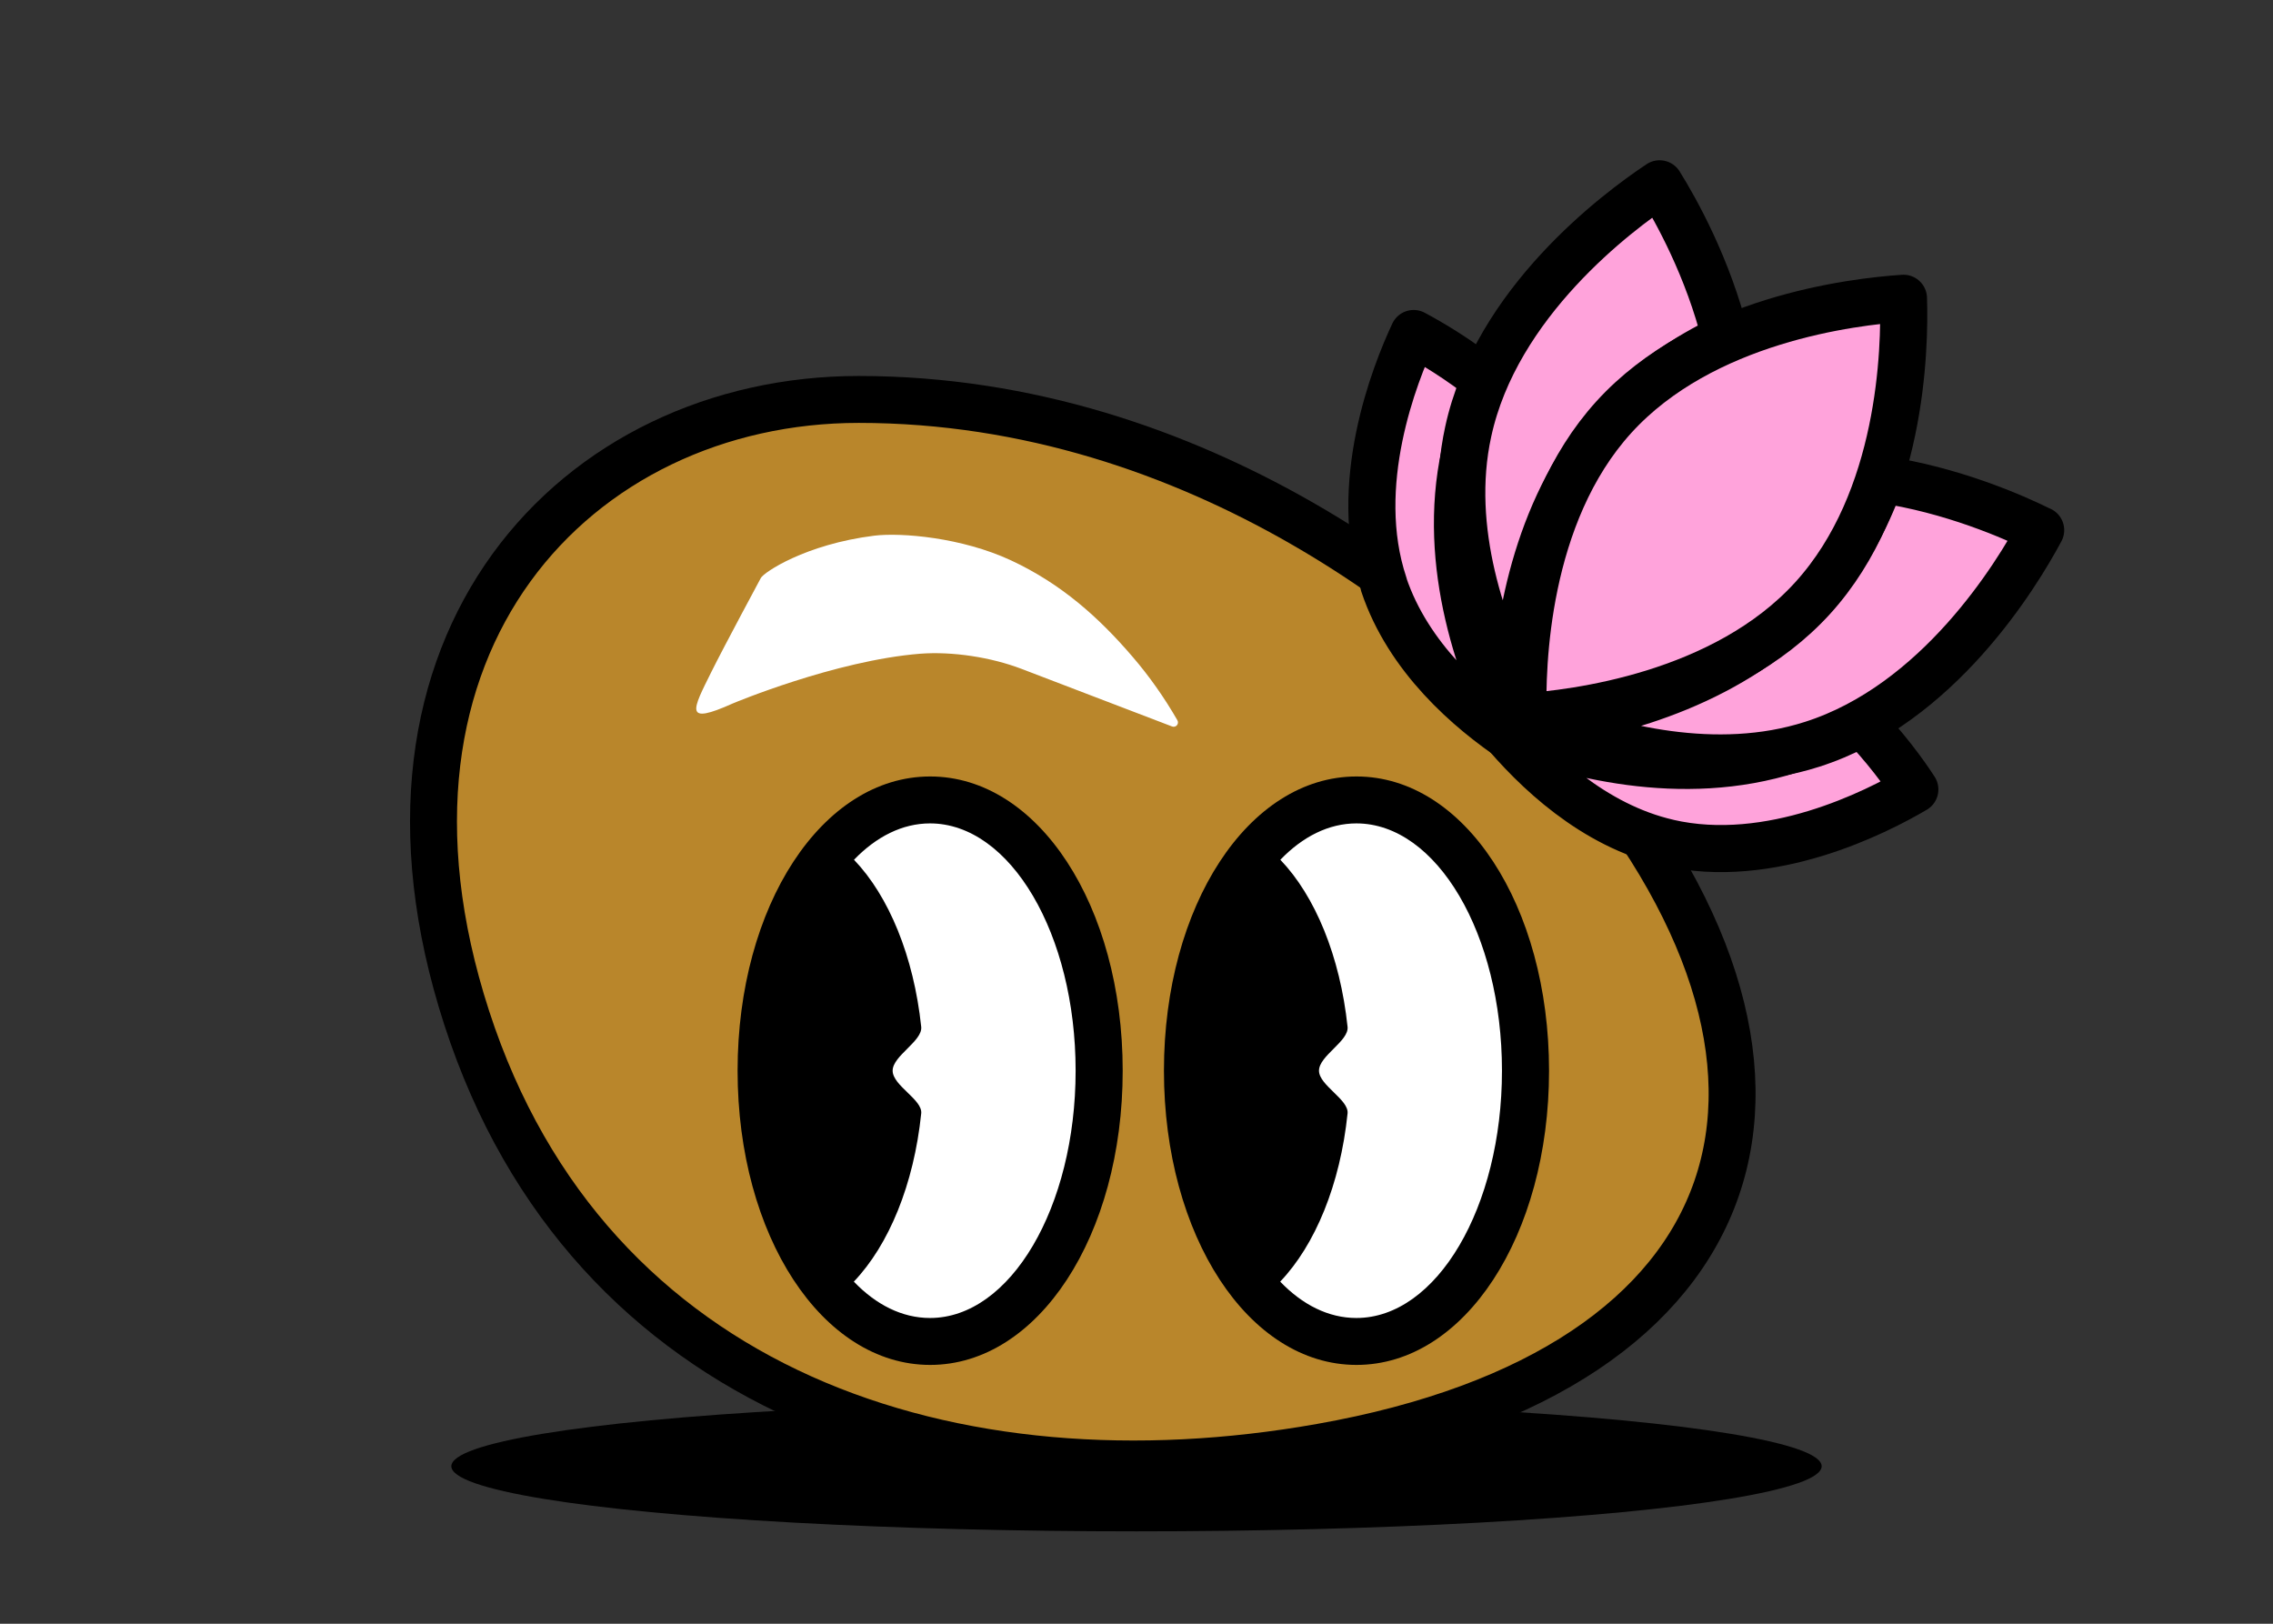
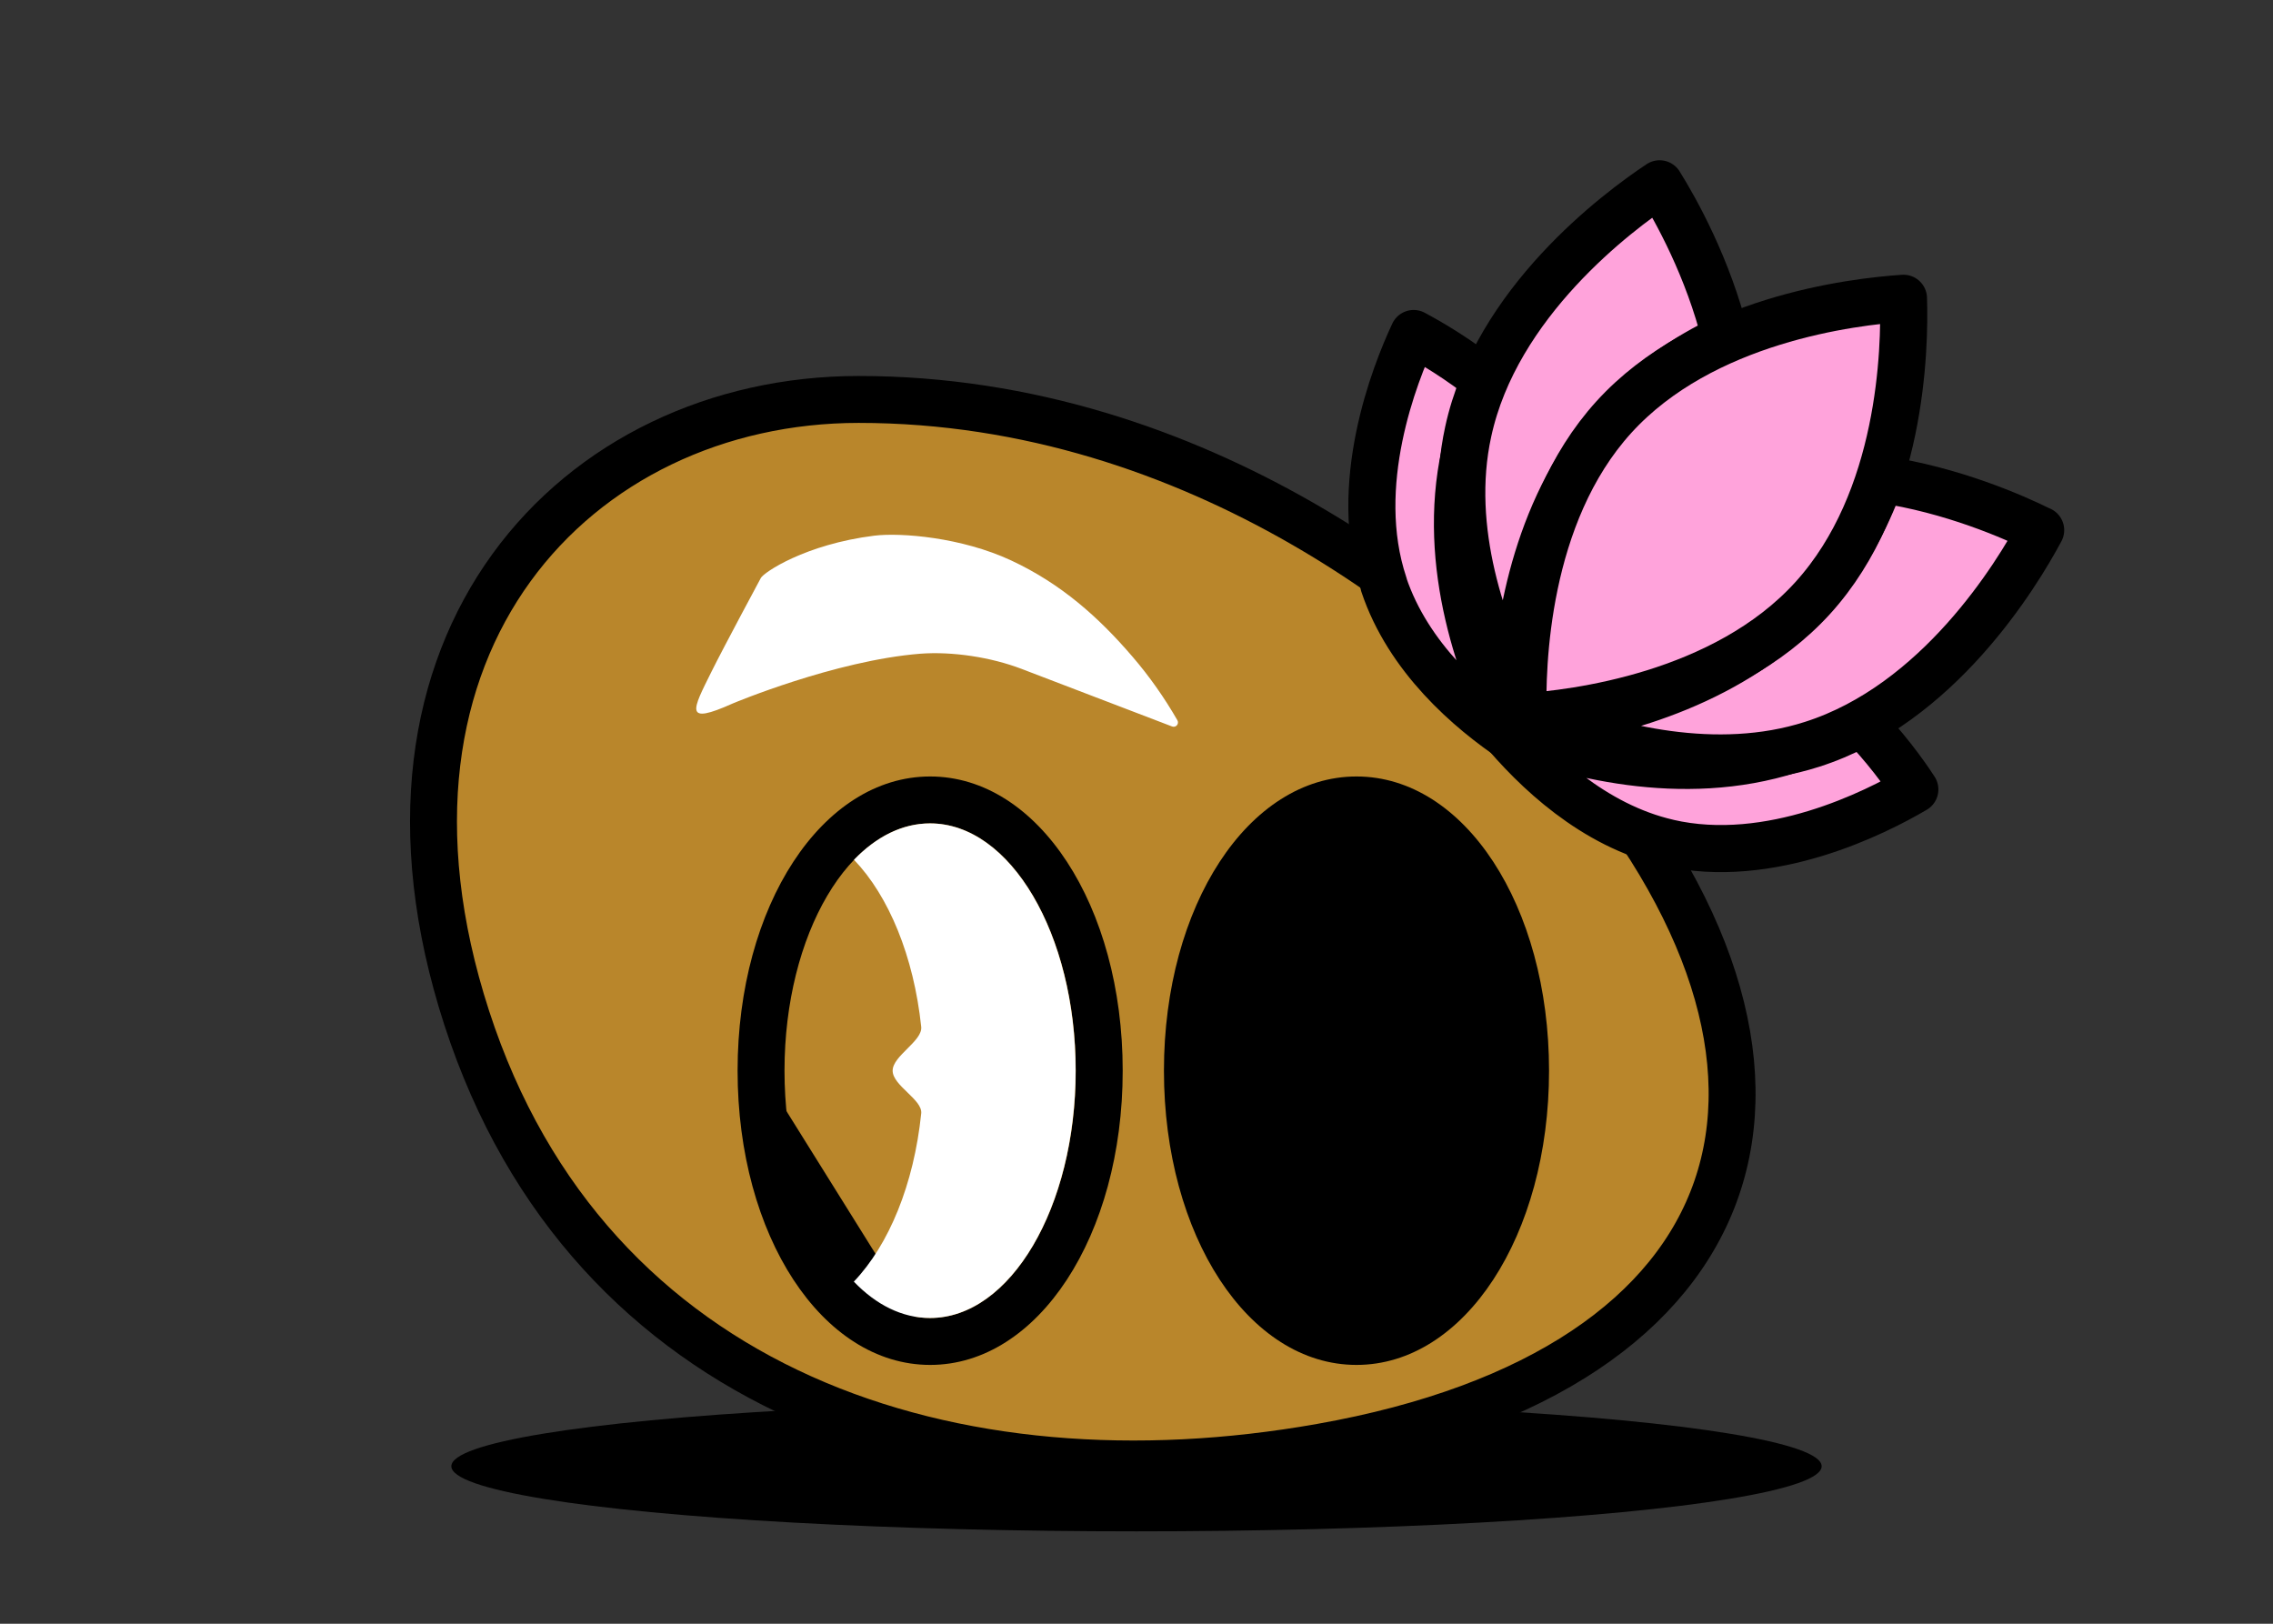
<svg xmlns="http://www.w3.org/2000/svg" id="Vrstva_1" data-name="Vrstva 1" viewBox="0 0 140 100">
  <rect x="0" y="0" width="140" height="100" fill="#333333" stroke="none" />
  <ellipse cx="70" cy="90.3" rx="42.2" ry="4.01" />
  <g>
    <g>
      <path d="M96.76,45.7c-6.82-7.87-22.88-21.1-43.87-21.1-17.33,0-31.66,14.94-24.14,38.1s30.03,30.42,52.61,26.42c26.98-4.77,32.88-23.25,15.4-43.43Z" style="fill: #b9862b; stroke: #000; stroke-miterlimit: 10; stroke-width: 2.89px;" />
      <path d="M43.82,41.37c.78-1.57,3.04-5.77,3.04-5.77.17-.34,2.74-2.08,6.99-2.61,1.64-.2,5.38.1,8.44,1.53s5.37,3.48,7.47,5.93c1.04,1.21,1.96,2.52,2.76,3.91.12.22-.09.47-.33.38l-9.28-3.55c-1.86-.71-4.24-1.08-6.23-.93-5.26.42-11.54,3.06-11.54,3.06-3.05,1.37-2.49.41-1.32-1.95Z" style="fill: #fff;" />
      <g>
        <g>
-           <path d="M57.29,82.61c-5.84,0-10.41-7.32-10.41-16.68s4.57-16.68,10.41-16.68,10.41,7.32,10.41,16.68-4.57,16.68-10.41,16.68Z" />
+           <path d="M57.29,82.61c-5.84,0-10.41-7.32-10.41-16.68Z" />
          <path d="M57.29,50.71c4.95,0,8.97,6.82,8.97,15.23s-4.02,15.23-8.97,15.23-8.97-6.82-8.97-15.23,4.02-15.23,8.97-15.23M57.29,47.82c-6.65,0-11.86,7.96-11.86,18.12s5.21,18.12,11.86,18.12,11.86-7.96,11.86-18.12-5.21-18.12-11.86-18.12h0Z" />
        </g>
        <path d="M57.29,50.71c-1.72,0-3.32.82-4.69,2.24,2.14,2.23,3.68,5.94,4.14,10.29.09.88-1.76,1.78-1.76,2.7s1.85,1.78,1.76,2.63c-.45,4.38-2,8.11-4.15,10.36,1.36,1.42,2.97,2.24,4.69,2.24,4.95,0,8.97-6.82,8.97-15.23s-4.02-15.23-8.97-15.23Z" style="fill: #fff;" />
      </g>
      <g>
        <g>
          <path d="M83.55,82.61c-5.84,0-10.41-7.32-10.41-16.68s4.57-16.68,10.41-16.68,10.41,7.32,10.41,16.68-4.57,16.68-10.41,16.68Z" />
          <path d="M83.55,50.71c4.95,0,8.97,6.82,8.97,15.23s-4.02,15.23-8.97,15.23-8.97-6.82-8.97-15.23,4.02-15.23,8.97-15.23M83.55,47.82c-6.65,0-11.86,7.96-11.86,18.12s5.21,18.12,11.86,18.12,11.86-7.96,11.86-18.12-5.21-18.12-11.86-18.12h0Z" />
        </g>
-         <path d="M83.55,50.71c-1.72,0-3.32.82-4.69,2.24,2.14,2.23,3.68,5.94,4.14,10.29.09.88-1.76,1.78-1.76,2.7,0,.9,1.85,1.78,1.76,2.63-.45,4.38-2,8.11-4.15,10.36,1.36,1.42,2.97,2.24,4.69,2.24,4.95,0,8.97-6.82,8.97-15.23s-4.02-15.23-8.97-15.23Z" style="fill: #fff;" />
      </g>
    </g>
    <g>
      <g>
        <path d="M85.24,36c-2.05-6.14.67-12.98,1.83-15.46,1.05.56,2.81,1.59,4.64,3.07-.65,1.36-1.16,2.8-1.49,4.33-1.5,6.87,1.04,13.65,3.11,17.7-2.87-1.91-6.6-5.15-8.1-9.64h0Z" style="fill: #ffa3db; stroke: #000; stroke-linecap: round; stroke-linejoin: round; stroke-width: 2.9px;" />
        <path d="M102.74,51.9c-4.6-1.06-8.17-4.47-10.37-7.13,4.24,1.68,11.22,3.55,17.91,1.41,1.5-.47,2.88-1.14,4.17-1.89,1.65,1.68,2.85,3.34,3.49,4.33-2.36,1.39-8.91,4.74-15.21,3.28h0Z" style="fill: #ffa3db; stroke: #000; stroke-linecap: round; stroke-linejoin: round; stroke-width: 2.9px;" />
      </g>
      <path d="M125.69,32.65c-1.48,2.77-6.32,10.72-14.08,13.19-5.93,1.9-12.32.19-16.27-1.33,4.51-.67,11.5-2.53,16.23-7.73,1.99-2.19,3.34-4.72,4.27-7.26,4.4.65,8.16,2.3,9.84,3.13h0Z" style="fill: #ffa3db; stroke: #000; stroke-linecap: round; stroke-linejoin: round; stroke-width: 2.9px;" />
      <path d="M102.22,11.32c1,1.6,2.99,5.17,4.06,9.49-2.44,1.17-4.83,2.75-6.82,4.94-4.73,5.21-5.92,12.35-6.16,16.89-1.9-3.78-4.2-9.98-2.87-16.05,1.72-7.96,9.17-13.53,11.79-15.27h0Z" style="fill: #ffa3db; stroke: #000; stroke-linecap: round; stroke-linejoin: round; stroke-width: 2.9px;" />
      <path d="M117.24,18.37c.1,3.13-.1,12.42-5.59,18.46-5.47,6.02-14.72,7.12-17.84,7.32-.09-3.14.12-12.44,5.59-18.46,5.47-6.02,14.71-7.11,17.84-7.32h0Z" style="fill: #ffa3db; stroke: #000; stroke-linecap: round; stroke-linejoin: round; stroke-width: 2.9px;" />
    </g>
  </g>
</svg>